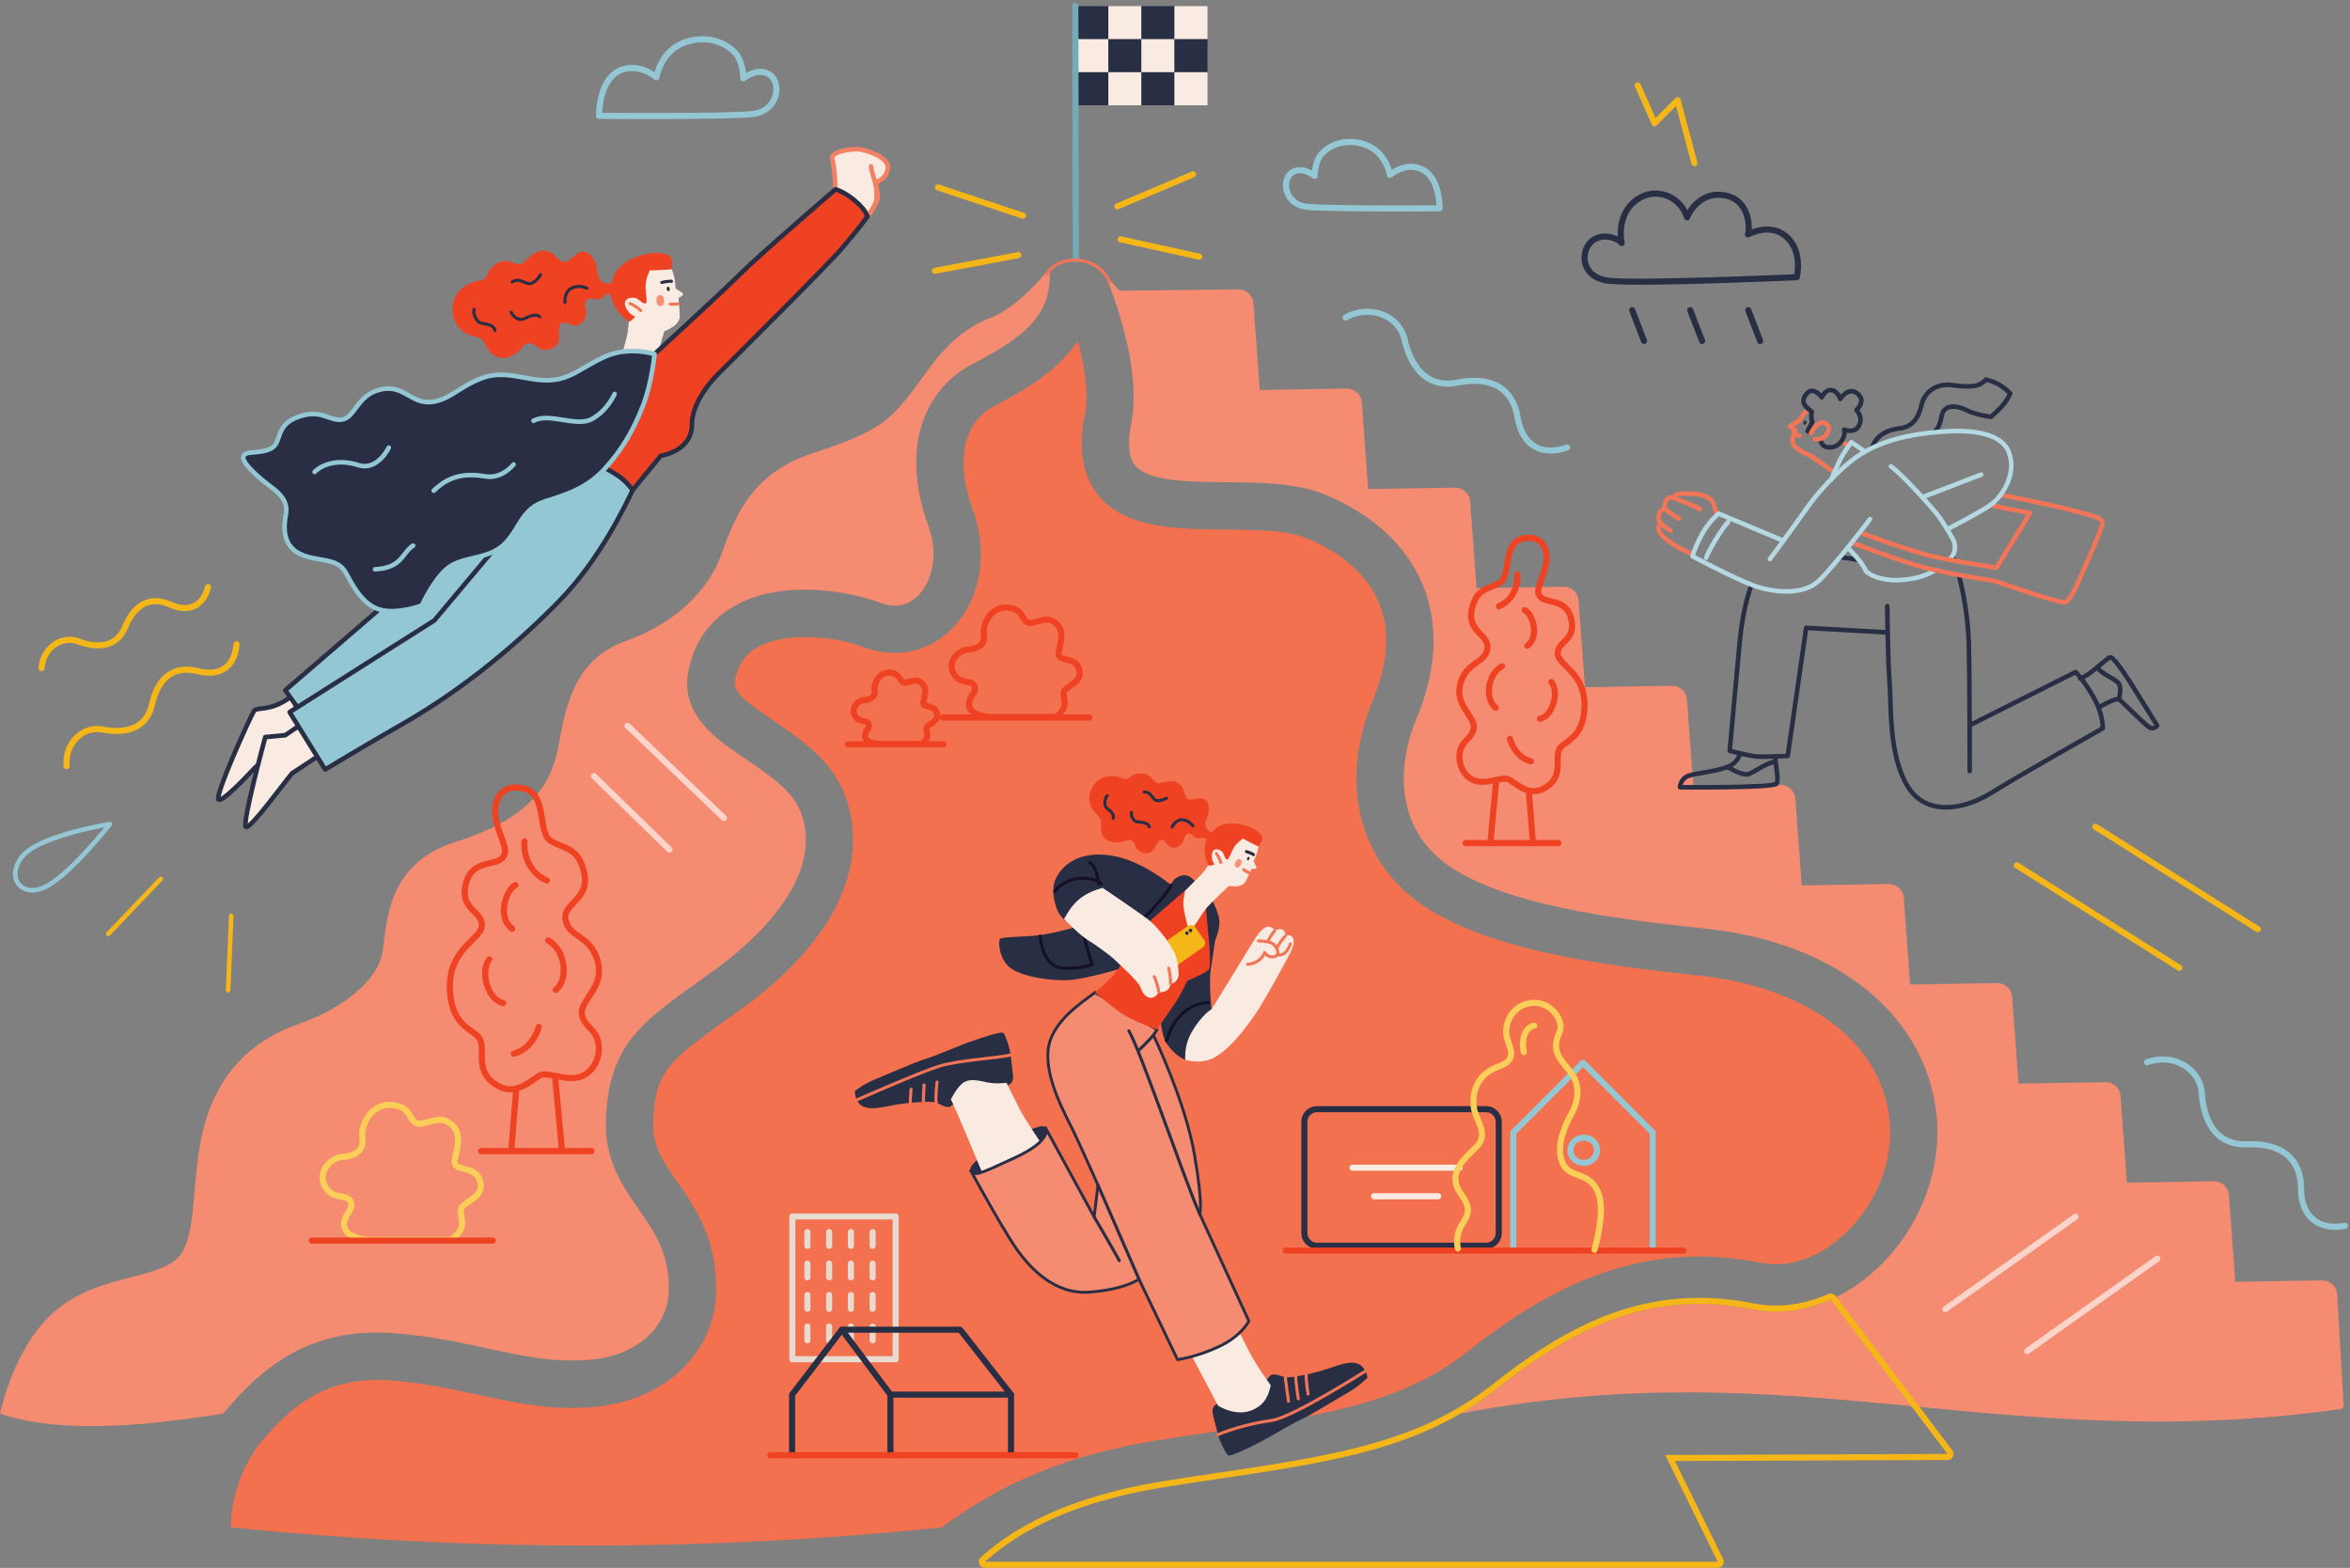
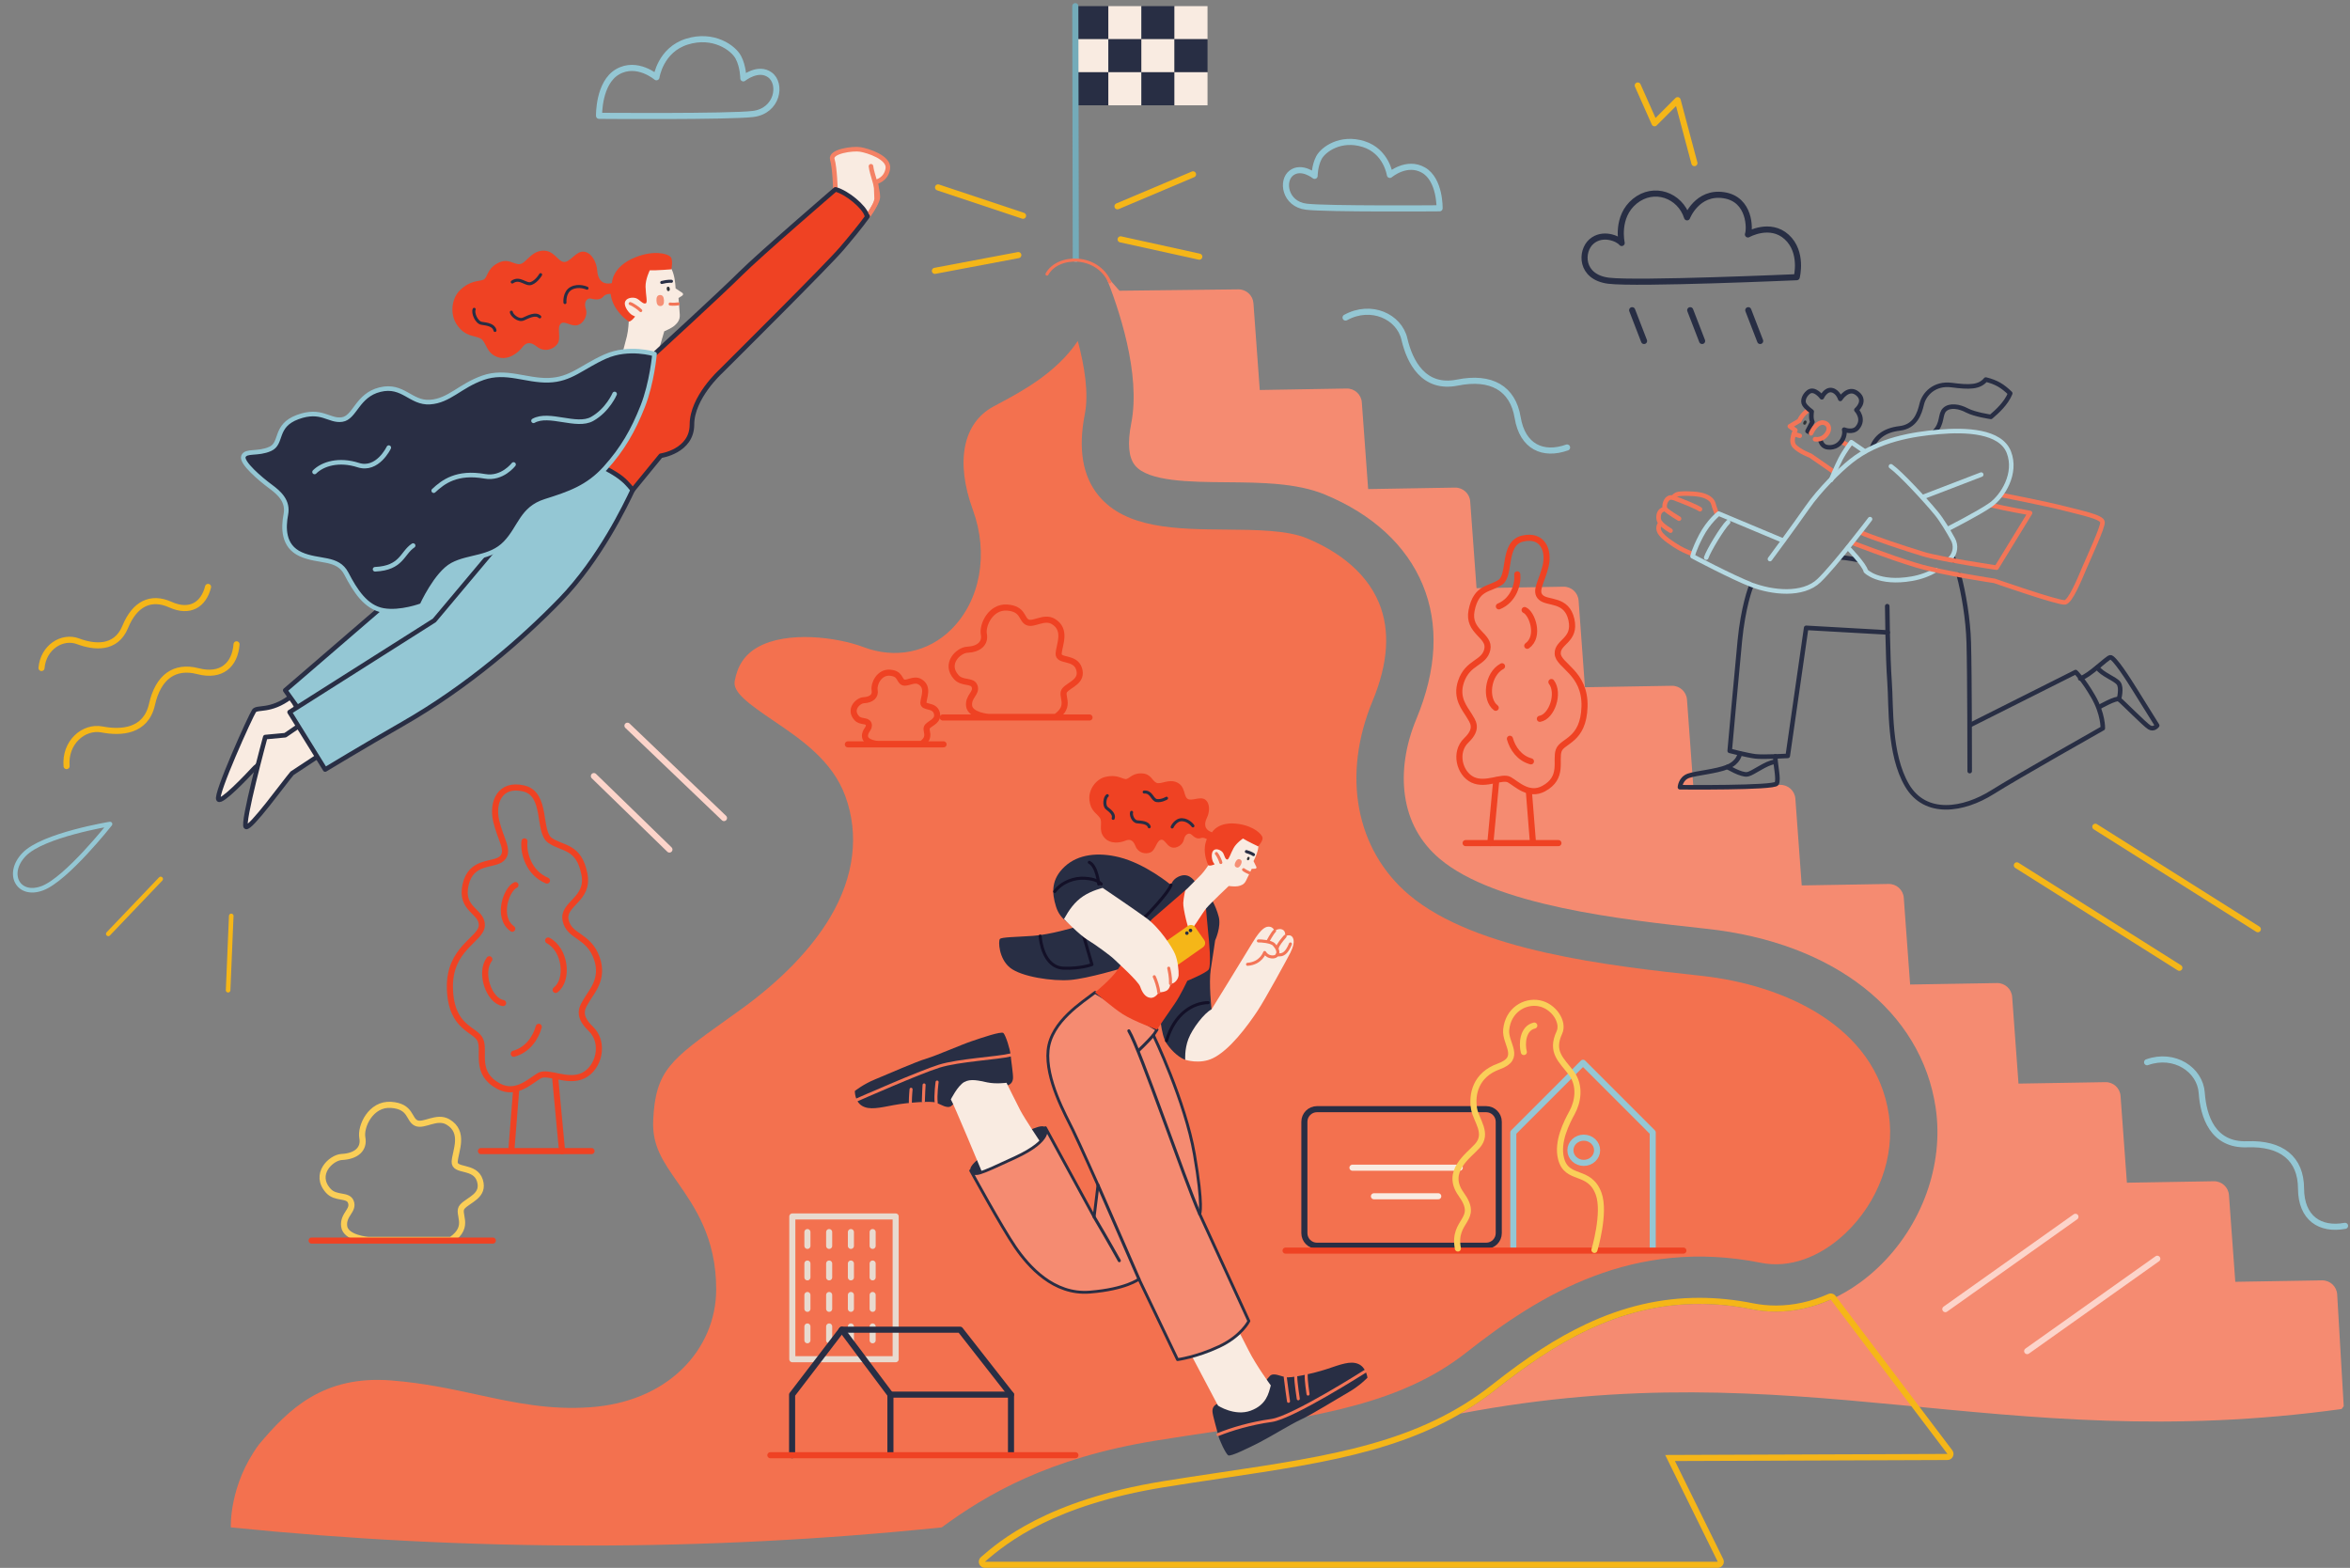
<svg xmlns="http://www.w3.org/2000/svg" width="100%" height="100%" viewBox="0 0 2055 1371" version="1.1" xml:space="preserve" style="fill-rule:evenodd;clip-rule:evenodd;stroke-linecap:round;stroke-linejoin:round;stroke-miterlimit:2;">
  <rect x="0" y="0" width="2055" height="1371" fill="#808080" stroke="none" />
  <g transform="matrix(4.167,0,0,4.167,0,0)">
    <rect x="225.661" y="1.287" width="6.936" height="6.936" style="fill:rgb(40,46,68);fill-rule:nonzero;" />
    <rect x="232.597" y="1.287" width="6.936" height="6.936" style="fill:rgb(249,235,225);fill-rule:nonzero;" />
    <rect x="239.533" y="1.287" width="6.936" height="6.936" style="fill:rgb(40,46,68);fill-rule:nonzero;" />
    <rect x="246.469" y="1.287" width="6.936" height="6.936" style="fill:rgb(249,235,225);fill-rule:nonzero;" />
    <rect x="225.661" y="8.223" width="6.936" height="6.936" style="fill:rgb(249,235,225);fill-rule:nonzero;" />
    <rect x="232.597" y="8.223" width="6.936" height="6.936" style="fill:rgb(40,46,68);fill-rule:nonzero;" />
    <rect x="239.533" y="8.223" width="6.936" height="6.936" style="fill:rgb(249,235,225);fill-rule:nonzero;" />
    <rect x="246.469" y="8.223" width="6.936" height="6.936" style="fill:rgb(40,46,68);fill-rule:nonzero;" />
    <rect x="225.661" y="15.159" width="6.936" height="6.937" style="fill:rgb(40,46,68);fill-rule:nonzero;" />
    <rect x="232.597" y="15.159" width="6.936" height="6.937" style="fill:rgb(249,235,225);fill-rule:nonzero;" />
    <rect x="239.533" y="15.159" width="6.936" height="6.937" style="fill:rgb(40,46,68);fill-rule:nonzero;" />
    <rect x="246.469" y="15.159" width="6.936" height="6.937" style="fill:rgb(249,235,225);fill-rule:nonzero;" />
    <path d="M225.661,1.287L225.759,54.354" style="fill:none;stroke:rgb(116,171,185);stroke-width:1.28px;" />
-     <path d="M205.02,75.889C204.579,76.124 204.149,76.352 203.735,76.577C198.445,79.444 194.793,84.103 193.177,90.045C191.561,95.985 192.134,103.02 194.832,110.396C197.143,116.713 195.392,122.302 192.627,125.037C191.141,126.503 188.568,127.953 184.738,126.503C178.633,124.192 164.377,121.355 154.133,127.159C148.882,130.135 145.518,134.979 144.403,141.167C143.661,145.298 144.919,149.172 148.147,152.678C150.485,155.214 153.521,157.274 156.739,159.452C161.513,162.69 166.452,166.034 168.075,170.5C170.021,175.847 169.243,181.369 165.698,187.375C162.453,192.874 156.917,198.536 149.69,203.747C148.65,204.495 147.661,205.207 146.71,205.882C134.55,214.58 127.849,219.37 127.157,234.633C126.76,243.324 130.63,248.879 134.04,253.779C137.434,258.649 140.364,262.857 140.364,270.532C140.364,277.319 135.046,284.546 123.174,285.394C115.963,285.91 109.64,284.543 102.323,282.96C96.724,281.749 90.384,280.375 82.968,279.782C70.446,278.779 61.802,282.643 54.978,288.317C51.962,290.82 49.304,293.677 46.824,296.624C28.011,299.683 11.453,300.59 0,296.624C0,296.624 2.973,282.09 11.892,274.826C20.808,267.559 32.038,268.549 36.991,264.255C41.947,259.961 39.636,246.419 43.268,234.858C46.9,223.3 54.498,217.685 63.086,214.712C71.675,211.739 79.269,205.793 80.259,199.85C81.253,193.904 80.922,181.353 95.453,176.728C109.987,172.106 115.602,165.829 117.254,156.251C118.907,146.672 121.217,138.084 131.458,134.452C141.695,130.817 148.631,123.881 151.273,116.614C153.915,109.35 157.219,99.441 170.429,95.147C183.642,90.853 186.284,88.542 190.578,83.255C194.872,77.971 198.504,70.376 207.754,66.741C212.585,64.844 217.058,60.239 220.226,56.276C221.11,66.403 214.147,71.005 205.02,75.889Z" style="fill:rgb(245,139,113);fill-rule:nonzero;" />
    <path d="M406.215,232.484C403.226,212.219 384.844,197.821 358.246,194.91L357.865,194.871C340.298,192.95 313.755,190.047 302.121,180.204C298.059,176.767 295.612,172.314 294.844,166.974C294.122,161.935 294.947,156.373 297.225,150.89C301.545,140.488 301.996,131.012 298.569,122.729C295.159,114.478 288.054,107.923 278.022,103.771C272.112,101.321 264.597,101.259 257.327,101.196C249.656,101.133 240.955,101.057 238.19,97.664C236.836,96.002 236.568,93.032 237.396,88.844C239.452,78.435 234.767,64.642 231.923,57.613C233.078,58.931 234.148,60.146 234.926,61.007L259.881,60.722C261.538,60.705 262.922,61.977 263.041,63.629L264.369,81.838L282.611,81.53C284.27,81.504 285.667,82.778 285.786,84.434L287.114,102.629L305.353,102.321C307.015,102.295 308.408,103.569 308.531,105.225L309.859,123.421L328.101,123.116C329.763,123.086 331.157,124.361 331.276,126.02L332.607,144.213L350.846,143.908C352.508,143.881 353.902,145.156 354.024,146.811L355.352,165.007L373.594,164.703C375.256,164.673 376.65,165.948 376.769,167.606L378.1,185.802L396.343,185.495C398.001,185.468 399.395,186.743 399.518,188.398L400.849,206.597L419.088,206.29C420.75,206.263 422.143,207.538 422.263,209.193L423.594,227.389L441.836,227.084C443.495,227.055 444.888,228.329 445.011,229.988L446.342,248.184L464.584,247.879C466.246,247.853 467.64,249.128 467.759,250.783L469.09,268.979L487.293,268.678C488.971,268.651 490.372,269.949 490.471,271.628L491.842,295.078L491.393,295.677C419.107,305.63 377.472,283.114 306.511,296.624C309.038,295.147 311.491,293.489 313.878,291.605C328.389,280.163 344.946,270.204 367.632,274.74C373.117,275.836 378.819,275.101 384.189,272.71C386.324,271.767 388.403,270.558 390.396,269.101C391.684,268.158 392.939,267.112 394.144,265.966C403.348,257.22 407.973,244.39 406.215,232.484Z" style="fill:rgb(245,139,113);fill-rule:nonzero;" />
    <path d="M387.301,258.769C381.898,263.9 375.442,266.175 369.578,264.999C342.874,259.659 323.327,271.508 307.73,283.805C294.113,294.541 276.807,297.13 254.896,300.408C250.96,300.997 246.884,301.607 242.637,302.289C219.984,305.934 206.956,313.668 197.623,320.515C147.876,325.649 98.15,325.537 48.443,320.515C48.443,320.515 48.003,311.708 54.336,303.12C60.577,295.694 67.861,288.539 82.176,289.685C88.93,290.224 94.671,291.466 100.22,292.668C107.951,294.34 115.251,295.919 123.883,295.303C131.636,294.747 138.278,291.999 143.082,287.357C147.733,282.861 150.296,276.885 150.296,270.532C150.296,259.739 145.8,253.286 142.191,248.101C139.082,243.638 136.834,240.414 137.076,235.083C137.553,224.641 140.718,222.38 152.488,213.964C153.448,213.279 154.451,212.56 155.501,211.805C163.83,205.796 170.316,199.095 174.253,192.424C179.259,183.942 180.348,175.188 177.408,167.103C174.686,159.618 168.111,155.161 162.311,151.231C156.974,147.613 153.762,145.249 154.18,142.928C154.779,139.601 156.318,137.336 159.03,135.8C165.165,132.324 175.703,133.704 181.225,135.793C187.86,138.303 194.733,136.922 199.61,132.098C205.738,126.036 207.523,116.177 204.159,106.983C200.461,96.876 202.073,88.774 208.466,85.311C208.867,85.096 209.281,84.874 209.708,84.646C214.488,82.086 221.703,78.226 226.182,71.555C227.619,76.892 228.51,82.583 227.652,86.917C226.225,94.148 227.179,99.872 230.49,103.937C236.204,110.949 246.901,111.042 257.243,111.128C263.564,111.184 270.099,111.237 274.221,112.946C279.482,115.124 286.382,119.246 289.391,126.523C291.775,132.284 291.325,139.2 288.051,147.08C281.561,162.703 284.495,178.3 295.705,187.786C309.657,199.592 338.017,202.691 356.785,204.743L357.166,204.786C374.326,206.664 393.641,215.305 396.389,233.934C397.684,242.695 394.201,252.21 387.301,258.769Z" style="fill:rgb(243,113,79);fill-rule:nonzero;" />
    <path d="M302.105,43.709C302.105,43.709 302.24,37.706 298.718,35.694C295.197,33.681 291.676,36.7 291.676,36.7C291.676,36.7 290.971,31.736 286.142,30.227C281.313,28.718 277.691,31.367 276.785,33.078C275.88,34.788 275.88,36.901 275.88,36.901C275.88,36.901 273.177,34.717 271.051,36.264C268.837,37.874 269.642,42.837 274.136,43.374C278.525,43.898 302.105,43.709 302.105,43.709Z" style="fill:none;stroke:rgb(148,199,212);stroke-width:1.28px;" />
    <path d="M308.815,128.127C309.794,123.107 312.673,123.717 314.878,122.174C317.083,120.63 315.319,114.015 319.509,113.023C323.698,112.031 325.131,115.449 324.36,118.756C323.588,122.063 321.934,124.048 323.367,125.371C324.801,126.694 328.77,125.591 329.762,130.001C330.754,134.411 326.785,134.632 326.895,137.167C327.006,139.703 332.738,141.136 332.518,148.302C332.297,155.468 327.888,155.358 327.116,157.453C326.344,159.548 328.222,163.195 323.919,165.501C320.832,167.155 318.296,164.509 316.753,163.627C315.209,162.745 311.792,164.95 309.035,163.627C306.279,162.304 305.114,157.849 307.712,155.358C310.358,152.822 309.035,151.389 308.264,150.066C307.492,148.743 305.397,146.538 306.61,143.01C308.049,138.823 311.461,139.262 312.122,136.285C312.784,133.309 307.933,132.647 308.815,128.127Z" style="fill:none;stroke:rgb(239,66,35);stroke-width:1.28px;" />
    <path d="M313.996,163.737L312.757,176.92" style="fill:none;stroke:rgb(239,66,35);stroke-width:1.28px;" />
    <path d="M320.832,165.942L321.669,176.479" style="fill:none;stroke:rgb(239,66,35);stroke-width:1.28px;" />
    <path d="M316.863,155.027C317.414,157.012 318.847,159.107 321.273,159.768" style="fill:none;stroke:rgb(239,66,35);stroke-width:1.28px;" />
    <path d="M325.572,143.121C327.336,145.436 325.683,150.397 323.147,150.838" style="fill:none;stroke:rgb(239,66,35);stroke-width:1.28px;" />
    <path d="M315.209,139.813C312.122,141.467 311.571,146.759 313.886,148.523" style="fill:none;stroke:rgb(239,66,35);stroke-width:1.28px;" />
    <path d="M319.95,128.017C321.493,128.678 323.257,133.529 320.501,135.514" style="fill:none;stroke:rgb(239,66,35);stroke-width:1.28px;" />
    <path d="M318.406,120.52C318.627,122.394 317.745,125.922 314.548,127.245" style="fill:none;stroke:rgb(239,66,35);stroke-width:1.28px;" />
    <path d="M307.566,176.92L327.045,176.92" style="fill:none;stroke:rgb(239,66,35);stroke-width:1.28px;" />
    <g transform="matrix(1.027,0,0,1.027,-4.163,-2.533)">
      <path d="M109.386,183.31C107.548,184.097 105.447,189.874 108.729,192.237" style="fill:none;stroke:rgb(239,66,35);stroke-width:1.24px;" />
    </g>
    <g transform="matrix(1.027,0,0,1.027,-4.163,-2.533)">
      <path d="M111.224,174.382C110.962,176.614 112.012,180.815 115.819,182.391" style="fill:none;stroke:rgb(239,66,35);stroke-width:1.24px;" />
    </g>
    <path d="M122.646,183.441C121.48,177.463 118.051,178.189 115.425,176.351C112.8,174.513 114.9,166.636 109.911,165.454C104.922,164.272 103.215,168.342 104.134,172.281C105.053,176.22 107.023,178.583 105.316,180.159C103.609,181.734 98.882,180.421 97.701,185.673C96.519,190.925 101.246,191.187 101.115,194.207C100.983,197.227 94.156,198.933 94.418,207.467C94.681,216.001 99.933,215.87 100.852,218.364C101.771,220.859 99.534,225.203 104.66,227.949C108.336,229.918 111.355,226.767 113.193,225.717C115.032,224.666 119.102,227.292 122.384,225.717C125.666,224.141 127.054,218.836 123.959,215.87C120.808,212.85 122.384,211.143 123.303,209.568C124.222,207.992 126.716,205.367 125.272,201.165C123.558,196.179 119.495,196.701 118.708,193.156C117.92,189.612 123.697,188.824 122.646,183.441Z" style="fill:none;stroke:rgb(239,66,35);stroke-width:1.28px;" />
    <path d="M116.476,225.848L117.952,241.547" style="fill:none;stroke:rgb(239,66,35);stroke-width:1.28px;" />
    <path d="M108.336,228.474L107.338,241.023" style="fill:none;stroke:rgb(239,66,35);stroke-width:1.28px;" />
    <path d="M113.062,215.476C112.406,217.839 110.699,220.334 107.811,221.122" style="fill:none;stroke:rgb(239,66,35);stroke-width:1.28px;" />
    <path d="M102.69,201.297C100.59,204.054 102.559,209.962 105.579,210.487" style="fill:none;stroke:rgb(239,66,35);stroke-width:1.28px;" />
    <path d="M115.032,197.358C118.708,199.327 119.364,205.629 116.607,207.73" style="fill:none;stroke:rgb(239,66,35);stroke-width:1.28px;" />
    <path d="M124.134,241.547L100.936,241.547" style="fill:none;stroke:rgb(239,66,35);stroke-width:1.28px;" />
    <g transform="matrix(1,0,0,1,-19.676,-15.613)">
      <path d="M145.389,39.919C145.389,39.919 145.234,32.988 149.299,30.665C153.365,28.341 157.431,31.826 157.431,31.826C157.431,31.826 158.244,26.096 163.819,24.353C169.395,22.611 173.577,25.67 174.622,27.644C175.668,29.619 175.668,32.059 175.668,32.059C175.668,32.059 178.788,29.537 181.243,31.323C183.799,33.181 182.869,38.912 177.681,39.531C172.614,40.136 145.389,39.919 145.389,39.919Z" style="fill:none;stroke:rgb(148,199,212);stroke-width:1.28px;" />
    </g>
    <path d="M68.921,249.906C65.733,246.415 69.491,242.892 71.71,242.786C74.792,242.64 76.481,241.098 76.04,238.75C75.6,236.401 77.802,231.557 82.059,231.85C86.316,232.144 85.729,234.933 87.343,235.667C88.958,236.401 91.658,234.047 94.023,235.447C97.619,237.575 95.564,241.539 95.417,243.741C95.27,245.943 99.674,244.475 100.702,247.704C101.73,250.934 98.353,251.741 97.032,253.209C95.711,254.677 98.94,257.246 94.683,260.182L77.215,260.182C77.215,260.182 72.517,259.815 72.223,257.319C71.93,254.824 74.352,254.016 73.618,252.181C72.995,250.624 70.462,251.594 68.921,249.906Z" style="fill:none;stroke:rgb(250,206,87);stroke-width:1.28px;" />
    <path d="M65.397,260.328L103.418,260.328" style="fill:none;stroke:rgb(239,66,35);stroke-width:1.28px;" />
    <g transform="matrix(0.878,0,0,0.878,42.447,20.661)">
      <path d="M362.054,99.386C362.054,99.386 361.448,97.9 361.173,96.854C360.898,95.808 359.687,95.037 358.035,94.707C356.384,94.376 353.136,94.321 352.42,94.652C351.705,94.982 351.595,95.422 351.595,95.422C351.595,95.422 350.493,95.037 349.888,96.138C349.283,97.239 349.613,98.12 349.613,98.12C349.613,98.12 348.347,98.23 348.126,99.551C347.906,100.872 348.567,101.477 348.567,101.477C348.567,101.477 347.631,102.358 348.347,103.679C349.062,105 351.815,106.707 353.026,107.422C354.237,108.138 356.274,108.909 356.274,108.909" style="fill:none;stroke:rgb(243,117,87);stroke-width:1.09px;" />
      <path d="M351.595,95.422C354.182,96.413 356.989,97.514 357.98,98.175" style="fill:none;stroke:rgb(243,117,87);stroke-width:1.09px;" />
      <path d="M349.613,98.12C350.549,99.001 352.971,100.432 352.971,100.432" style="fill:none;stroke:rgb(243,117,87);stroke-width:1.09px;" />
      <path d="M348.567,101.477C349.337,102.358 350.934,103.294 350.934,103.294" style="fill:none;stroke:rgb(243,117,87);stroke-width:1.09px;" />
      <path d="M418.368,109.569C418.501,109.852 418.635,110.17 418.771,110.521" style="fill:none;stroke:rgb(40,46,68);stroke-width:1.09px;" />
      <path d="M419.815,113.799C421.008,118.203 422.064,124.462 422.222,130.047C422.442,137.864 422.442,160.764 422.442,160.764" style="fill:none;stroke:rgb(40,46,68);stroke-width:1.09px;" />
      <path d="M399.101,83.367C399.982,81.055 401.964,79.293 405.707,78.853C409.45,78.412 410.441,75.33 410.992,73.018C411.542,70.706 413.964,67.953 418.148,68.504C422.332,69.054 424.754,69.054 426.295,67.183C428.824,67.815 430.286,68.694 432.13,70.485C431.139,72.908 429.048,74.779 427.506,76.1C427.506,76.1 423.653,75.55 421.781,74.559C419.91,73.568 417.708,73.238 416.497,74.339C415.285,75.44 416.056,77.642 414.074,79.623" style="fill:none;stroke:rgb(40,46,68);stroke-width:1.09px;" />
      <path d="M402.845,127.625L383.357,126.524L378.954,157.131C378.954,157.131 373.118,157.461 371.247,157.241C369.375,157.021 365.081,155.92 365.081,155.92C365.081,155.92 366.733,137.534 367.504,129.607C368.274,121.68 370.036,116.762 370.366,116.248" style="fill:none;stroke:rgb(40,46,68);stroke-width:1.09px;" />
      <path d="M391.505,109.679C393.266,109.789 395.762,110.303 395.762,110.303" style="fill:none;stroke:rgb(40,46,68);stroke-width:1.09px;" />
      <path d="M383.963,74.449C383.302,74.779 382.256,75.825 381.706,77.036L379.449,78.357L380.77,79.293C380.77,79.293 379.394,81.88 380.605,83.147C381.816,84.413 384.348,85.349 384.348,85.349L390.073,89.312" style="fill:none;stroke:rgb(243,117,87);stroke-width:1.09px;" />
      <path d="M391.89,82.073C392.551,82.514 393.596,82.981 393.596,82.981" style="fill:none;stroke:rgb(243,117,87);stroke-width:1.09px;" />
      <path d="M386.715,81.55C386.715,81.55 386.991,83.036 388.202,83.312C389.413,83.587 391.176,83.253 392.11,81.385C392.743,80.119 392.44,79.156 392.44,79.156C392.44,79.156 394.508,80.012 395.606,78.715C397.422,76.568 395.358,74.449 395.358,74.449C395.358,74.449 397.835,72.357 395.633,70.541C393.431,68.724 391.505,71.807 391.505,71.807C391.505,71.807 390.954,69.99 389.468,69.715C387.982,69.44 387.101,71.421 387.101,71.421C387.101,71.421 385.339,68.999 383.853,70.21C382.858,71.021 382.422,72.302 382.917,73.128C383.413,73.954 384.679,74.834 384.679,74.834C384.679,74.834 384.403,76.376 384.844,77.311L383.688,79.513L384.458,79.899" style="fill:none;stroke:rgb(40,46,68);stroke-width:1.09px;" />
      <path d="M384.513,80.036C385.091,78.798 386.22,77.284 387.458,77.477C388.697,77.669 389.027,78.743 388.587,79.679C388.147,80.614 387.128,81.66 385.477,81.44" style="fill:none;stroke:rgb(243,117,87);stroke-width:1.09px;" />
      <path d="M382.83,77.95C382.616,77.849 382.583,77.637 382.731,77.323C382.88,77.01 383.065,76.902 383.279,77.003C383.493,77.105 383.527,77.316 383.378,77.63C383.229,77.944 383.045,78.052 382.83,77.95Z" style="fill:rgb(48,51,54);fill-rule:nonzero;" />
      <path d="M380.412,80.201L381.816,80.614" style="fill:none;stroke:rgb(243,117,87);stroke-width:1.09px;" />
      <path d="M389.303,91.184C389.303,91.184 390.569,88.101 391.56,86.174C392.551,84.248 394.147,82.156 394.147,82.156L397.303,84.321" style="fill:none;stroke:rgb(181,217,226);stroke-width:1.09px;" />
      <path d="M425.194,89.899L411.249,95.257" style="fill:none;stroke:rgb(181,217,226);stroke-width:1.09px;" />
      <path d="M393.34,107.367C393.34,107.367 397.376,111.551 397.597,112.946C397.597,112.946 400.606,116.175 408.606,114.781C410.917,114.378 412.812,113.607 414.338,112.715" style="fill:none;stroke:rgb(181,217,226);stroke-width:1.09px;" />
      <path d="M417.633,110.154C417.728,110.058 417.818,109.963 417.905,109.87C419.044,108.647 419.241,106.821 418.436,105.357C417.4,103.473 415.838,100.811 414.405,99.074C411.721,95.821 405.891,89.532 403.615,87.917" style="fill:none;stroke:rgb(181,217,226);stroke-width:1.09px;" />
      <path d="M422.552,149.755C426.956,147.553 447.764,137.093 447.764,137.093C447.764,137.093 449.526,138.745 451.948,142.929C454.37,147.112 454.26,150.525 454.26,150.525C454.26,150.525 433.671,162.158 427.836,165.829C421.01,170.123 411.872,171.664 407.469,164.177C403.065,156.691 403.725,145.241 403.285,139.406C402.845,133.57 402.734,121.35 402.734,121.35" style="fill:none;stroke:rgb(40,46,68);stroke-width:1.09px;" />
      <path d="M364.696,101.257C363.32,102.578 360.017,108.083 359.466,109.734" style="fill:none;stroke:rgb(181,217,226);stroke-width:1.09px;" />
      <path d="M429.892,94.743C429.892,94.743 440.755,96.872 445.012,97.973C449.269,99.074 454.113,100.028 454.186,101.275C454.26,102.523 451.104,109.276 449.856,112.212C448.608,115.148 446.553,120.139 445.232,120.432C443.911,120.726 428.35,115.294 428.35,115.294C428.35,115.294 416.24,113.533 409.634,111.551C403.028,109.569 394.22,106.12 394.22,106.12" style="fill:none;stroke:rgb(243,117,87);stroke-width:1.09px;" />
      <path d="M396.349,103.697C398.404,104.725 407.285,107.661 411.395,108.909C415.506,110.156 428.864,112.138 428.864,112.138L436.864,99.074C436.864,99.074 430.626,97.973 427.396,97.166" style="fill:none;stroke:rgb(243,117,87);stroke-width:1.09px;" />
      <path d="M377.853,105.679L362.439,99.221C362.439,99.221 360.017,101.129 358.255,104.505C356.494,107.881 356.2,109.422 356.2,109.422C356.2,109.422 365.595,114.414 370.366,116.248C375.137,118.083 382.55,118.964 386.44,115.221C390.33,111.478 398.624,100.542 398.624,100.542" style="fill:none;stroke:rgb(181,217,226);stroke-width:1.09px;" />
      <path d="M374.697,110.083C374.697,110.083 380.568,102.156 383.578,97.826C386.587,93.496 391.269,88.907 394.073,86.67C400.606,81.458 409.041,80.226 414.992,79.697C421.598,79.11 429.818,79.477 431.8,84.541C433.782,89.606 430.332,95.11 427.396,97.166C424.663,99.079 417.194,102.89 417.194,102.89" style="fill:none;stroke:rgb(181,217,226);stroke-width:1.09px;" />
      <path d="M448.865,138.635C451.067,137.974 455.141,133.791 456.021,133.57C456.902,133.35 460.535,139.075 461.966,141.387C463.398,143.699 467.251,149.865 467.251,149.865C467.251,149.865 466.48,150.966 465.379,150.305C464.279,149.645 458.774,144.03 458.113,143.589C457.453,143.149 453.379,145.461 453.379,145.461" style="fill:none;stroke:rgb(40,46,68);stroke-width:1.09px;" />
      <path d="M452.939,135.993C454.04,137.644 457.122,138.635 458.003,139.736C458.884,140.837 458.113,143.589 458.113,143.589" style="fill:none;stroke:rgb(40,46,68);stroke-width:1.09px;" />
      <path d="M375.981,157.241C375.981,159.333 376.862,162.636 376.311,163.737C375.761,164.838 353.191,164.618 353.191,164.618C353.191,164.618 353.301,162.526 355.283,161.865C357.264,161.205 361.778,160.874 364.531,159.773C367.283,158.672 367.504,156.581 367.504,156.581" style="fill:none;stroke:rgb(40,46,68);stroke-width:1.09px;" />
      <path d="M375.871,158.562C373.669,158.783 370.696,161.315 369.265,161.535C367.834,161.755 364.531,159.773 364.531,159.773" style="fill:none;stroke:rgb(40,46,68);stroke-width:1.09px;" />
    </g>
    <g transform="matrix(1,0,0,1,7.897,8.26)">
      <path d="M329.678,50.647C323.707,49.9 323.766,44.419 326.089,42.413C328.411,40.408 331.683,41.78 332.422,42.73C332.422,42.73 331.155,37.241 335.167,33.968C339.178,30.696 344.667,32.702 346.145,37.346C346.145,37.346 348.256,31.857 353.85,32.702C359.445,33.546 359.34,39.88 358.917,40.935C358.917,40.935 363.562,38.296 367.045,41.463C370.529,44.63 369.156,49.908 369.156,49.908C369.156,49.908 335.589,51.386 329.678,50.647Z" style="fill:none;stroke:rgb(40,46,68);stroke-width:1.28px;" />
    </g>
    <g transform="matrix(1,0,0,1,7.897,8.26)">
      <path d="M335.795,9.677L339.319,17.604L344.163,12.76L347.686,25.972" style="fill:none;stroke:rgb(245,182,24);stroke-width:1.28px;" />
    </g>
    <g transform="matrix(1,0,0,1,7.897,8.26)">
      <path d="M346.805,56.836L349.301,63.295" style="fill:none;stroke:rgb(40,46,68);stroke-width:1.28px;" />
    </g>
    <g transform="matrix(1,0,0,1,7.897,8.26)">
      <path d="M358.989,56.836L361.485,63.295" style="fill:none;stroke:rgb(40,46,68);stroke-width:1.28px;" />
    </g>
    <g transform="matrix(1,0,0,1,7.897,8.26)">
      <path d="M334.621,56.836L337.117,63.295" style="fill:none;stroke:rgb(40,46,68);stroke-width:1.28px;" />
    </g>
    <path d="M439.718,173.487L473.822,194.989" style="fill:none;stroke:rgb(245,182,24);stroke-width:1.28px;" />
    <path d="M423.247,181.588L457.352,203.09" style="fill:none;stroke:rgb(245,182,24);stroke-width:1.28px;" />
    <path d="M450.576,222.904C456.31,220.852 461.715,224.473 462.049,229.339C462.382,234.204 464.331,240.394 471.577,240.121C478.823,239.849 482.862,243.16 482.885,249.392C482.908,255.624 486.874,258.2 492.122,257.235" style="fill:none;stroke:rgb(148,199,212);stroke-width:1.28px;" />
    <path d="M282.372,66.636C287.706,63.696 293.619,66.409 294.724,71.158C295.828,75.908 298.739,81.708 305.849,80.284C312.959,78.86 317.474,81.485 318.491,87.633C319.508,93.782 323.833,95.692 328.86,93.903" style="fill:none;stroke:rgb(148,199,212);stroke-width:1.28px;" />
    <path d="M196.854,39.328L214.689,45.273" style="fill:none;stroke:rgb(245,182,24);stroke-width:1.28px;" />
    <path d="M196.193,56.833L213.698,53.531" style="fill:none;stroke:rgb(245,182,24);stroke-width:1.28px;" />
    <path d="M234.507,43.292L250.364,36.586" style="fill:none;stroke:rgb(245,182,24);stroke-width:1.28px;" />
    <path d="M235.167,50.228L251.682,53.861" style="fill:none;stroke:rgb(245,182,24);stroke-width:1.28px;" />
    <path d="M408.239,274.714L435.543,255.337" style="fill:none;stroke:rgb(252,212,202);stroke-width:1.28px;" />
    <path d="M425.414,283.522L452.718,264.145" style="fill:none;stroke:rgb(252,212,202);stroke-width:1.28px;" />
    <path d="M131.676,152.287L151.934,171.664" style="fill:none;stroke:rgb(252,212,202);stroke-width:1.28px;" />
    <path d="M124.63,162.856L140.484,178.27" style="fill:none;stroke:rgb(252,212,202);stroke-width:1.28px;" />
    <path d="M219.714,57.523C221.98,53.416 230.194,53.275 232.885,59.152" style="fill:none;stroke:rgb(243,117,87);stroke-width:0.64px;" />
    <g transform="matrix(0.664,0,0,0.664,97.452,93.914)">
      <path d="M280.674,227.593L314.584,227.593" style="fill:none;stroke:rgb(249,235,225);stroke-width:1.92px;" />
      <path d="M287.465,236.621L307.793,236.621" style="fill:none;stroke:rgb(249,235,225);stroke-width:1.92px;" />
      <path d="M322.942,252.255L269.453,252.255C267.268,252.255 265.48,250.467 265.48,248.282L265.48,213.07C265.48,210.885 267.268,209.097 269.453,209.097L322.942,209.097C325.127,209.097 326.914,210.885 326.914,213.07L326.914,248.282C326.914,250.467 325.127,252.255 322.942,252.255Z" style="fill:none;stroke:rgb(40,46,68);stroke-width:1.92px;" />
      <path d="M331.513,252.556L331.513,216.463L353.544,194.433L375.574,216.463L375.574,253.647" style="fill:none;stroke:rgb(148,199,212);stroke-width:1.92px;" />
      <path d="M357.997,222.088C357.997,224.289 356.108,226.072 353.778,226.072C351.448,226.072 349.56,224.289 349.56,222.088C349.56,219.888 351.448,218.104 353.778,218.104C356.108,218.104 357.997,219.888 357.997,222.088Z" style="fill:none;stroke:rgb(148,199,212);stroke-width:1.92px;" />
      <path d="M259.535,253.796L385.266,253.796" style="fill:none;stroke:rgb(239,66,35);stroke-width:1.92px;" />
      <path d="M357.154,253.576C357.154,253.576 360.677,241.832 358.476,235.814C355.572,227.877 348.39,231.877 346.585,224.657C345.264,219.372 348.347,213.354 350.108,210.124C351.87,206.895 352.897,201.72 349.815,197.647C346.732,193.573 343.209,191.041 346.071,184.875C347.601,181.582 344.31,176.508 339.686,175.627C335.062,174.747 329.85,177.829 329.263,183.995C328.833,188.514 334.399,192.897 326.914,195.592C319.575,198.234 318.29,204.503 319.134,209.097C319.795,212.693 323.685,216.73 320.162,220.694C317.334,223.875 309.835,228.746 315.024,235.96C321.043,244.328 312.235,243.887 313.996,253.135" style="fill:none;stroke:rgb(250,207,89);stroke-width:1.92px;" />
      <path d="M334.841,191.041C334.181,188.619 334.401,183.554 338.144,182.674" style="fill:none;stroke:rgb(250,207,89);stroke-width:1.92px;" />
    </g>
    <g transform="matrix(0.664,0,0,0.664,62.294,109.752)">
      <rect x="156.595" y="219.152" width="32.662" height="45.113" style="fill:none;stroke:rgb(232,218,207);stroke-width:1.92px;" />
      <path d="M161.365,224.084L161.365,228.45" style="fill:none;stroke:rgb(232,218,207);stroke-width:1.92px;" />
      <path d="M168.237,224.084L168.237,228.45" style="fill:none;stroke:rgb(232,218,207);stroke-width:1.92px;" />
      <path d="M175.109,224.084L175.109,228.45" style="fill:none;stroke:rgb(232,218,207);stroke-width:1.92px;" />
      <path d="M181.981,224.084L181.981,228.45" style="fill:none;stroke:rgb(232,218,207);stroke-width:1.92px;" />
      <path d="M161.365,234.028L161.365,238.394" style="fill:none;stroke:rgb(232,218,207);stroke-width:1.92px;" />
      <path d="M168.237,234.028L168.237,238.394" style="fill:none;stroke:rgb(232,218,207);stroke-width:1.92px;" />
      <path d="M175.109,234.028L175.109,238.394" style="fill:none;stroke:rgb(232,218,207);stroke-width:1.92px;" />
      <path d="M181.981,234.028L181.981,238.394" style="fill:none;stroke:rgb(232,218,207);stroke-width:1.92px;" />
      <path d="M161.365,243.972L161.365,248.338" style="fill:none;stroke:rgb(232,218,207);stroke-width:1.92px;" />
      <path d="M168.237,243.972L168.237,248.338" style="fill:none;stroke:rgb(232,218,207);stroke-width:1.92px;" />
      <path d="M175.109,243.972L175.109,248.338" style="fill:none;stroke:rgb(232,218,207);stroke-width:1.92px;" />
      <path d="M181.981,243.972L181.981,248.338" style="fill:none;stroke:rgb(232,218,207);stroke-width:1.92px;" />
      <path d="M161.365,253.916L161.365,258.282" style="fill:none;stroke:rgb(232,218,207);stroke-width:1.92px;" />
      <path d="M168.237,253.916L168.237,258.282" style="fill:none;stroke:rgb(232,218,207);stroke-width:1.92px;" />
      <path d="M175.109,253.916L175.109,258.282" style="fill:none;stroke:rgb(232,218,207);stroke-width:1.92px;" />
      <path d="M181.981,253.916L181.981,258.282" style="fill:none;stroke:rgb(232,218,207);stroke-width:1.92px;" />
      <path d="M156.525,294.605L156.525,275.464L172.237,254.943L209.643,254.943L225.708,275.464L225.708,293.692" style="fill:none;stroke:rgb(40,46,68);stroke-width:1.92px;" />
      <path d="M225.708,275.464L187.598,275.464" style="fill:none;stroke:rgb(40,46,68);stroke-width:1.92px;" />
      <path d="M172.237,254.943L187.598,275.464" style="fill:none;stroke:rgb(40,46,68);stroke-width:1.92px;" />
      <path d="M187.598,275.464L187.598,294.431" style="fill:none;stroke:rgb(40,46,68);stroke-width:1.92px;" />
      <path d="M149.652,294.605L246.067,294.605" style="fill:none;stroke:rgb(239,66,35);stroke-width:1.92px;" />
    </g>
    <g transform="matrix(1.189,0,0,1.189,-22.349,-33.597)">
      <g transform="matrix(0.612,-0.354,0.354,0.612,-64.129,104.418)">
        <path d="M251.323,107.516C254.483,105.461 260.962,102.215 264.183,104.05C267.405,105.886 267.092,107.472 266.717,108.987C266.342,110.502 265.415,112.246 265.415,112.246L266.313,114.052C266.443,114.313 266.261,114.622 265.969,114.635L264.841,114.685C264.841,114.685 263.657,117.216 263.034,118.445C262.411,119.675 261.462,119.951 260.51,120.152C259.557,120.353 257.597,120.097 257.597,120.097C257.597,120.097 251.738,125.624 250.492,127.144C249.245,128.665 245.826,134.388 245.359,134.356C244.892,134.323 243.118,127.161 243.245,125.36C243.372,123.56 243.847,121.582 243.847,121.582C243.847,121.582 247.811,117.64 248.896,116.51C249.981,115.38 251.037,113.712 251.783,112.625C252.53,111.539 251.323,107.516 251.323,107.516Z" style="fill:rgb(249,235,225);fill-rule:nonzero;" />
        <path d="M218.565,85.688C222.134,84.8 223.757,86.188 224.953,86.339C226.149,86.491 226.961,84.47 230.038,84.553C233.115,84.636 233.298,86.794 234.723,87.497C236.148,88.201 238.637,86.165 241.296,87.425C243.955,88.684 243.281,91.586 244.554,92.547C245.826,93.508 248.64,91.629 250.227,92.88C251.814,94.131 251.555,96.86 250.694,98.609C249.834,100.358 249.764,102.296 252.318,103.146C252.318,103.146 254.324,99.527 260.738,100.515C265.635,101.269 267.992,103.741 268.254,104.764C268.517,105.788 266.882,107.591 266.882,107.591C266.882,107.591 263.38,105.937 262.097,105.109C262.097,105.109 260.048,106.452 259.12,108.141C258.114,109.972 257.652,111.799 257.105,111.744C256.328,111.666 256.249,110.125 255.629,109.412C255.009,108.698 253.513,108.056 252.714,108.938C251.914,109.82 252.297,111.991 252.722,112.625L253.146,113.258C252.415,113.563 251.721,113.771 251.179,113.588C251.179,113.588 250.287,111.984 250.061,109.488C249.835,106.992 250.691,105.31 250.691,105.31C250.691,105.31 249.666,104.635 248.771,104.974C247.876,105.313 246.899,104.909 245.96,103.971C245.021,103.034 243.759,103.816 243.441,105.469C243.124,107.122 241.02,108.449 239.452,107.869C237.885,107.289 237.368,105.108 236.064,105.552C234.759,105.996 234.495,108.793 232.904,109.485C231.314,110.177 229.004,109.679 228.154,107.474C227.304,105.27 226.094,105.319 224.852,105.834C223.609,106.35 220.271,107.12 218.292,104.768C216.313,102.417 217.954,100.054 216.919,98.573C215.884,97.093 213.988,96.423 213.628,92.98C213.267,89.536 215.836,86.367 218.565,85.688Z" style="fill:rgb(239,66,35);fill-rule:nonzero;" />
        <path d="M264.033,115.91C262.877,115.443 262.277,114.941 262.277,114.941" style="fill:none;stroke:rgb(243,117,87);stroke-width:0.76px;" />
        <path d="M263.556,111.945C263.325,111.851 263.277,111.631 263.415,111.293C263.552,110.955 263.739,110.83 263.97,110.924C264.201,111.018 264.249,111.238 264.112,111.576C263.974,111.914 263.787,112.038 263.556,111.945Z" style="fill:rgb(48,51,54);fill-rule:nonzero;" />
        <path d="M253.697,109.845C254.212,110.384 255.015,112.175 255.105,112.684" style="fill:none;stroke:rgb(243,117,87);stroke-width:0.76px;" />
        <path d="M263.164,109.231C264.717,109.667 265.409,110.193 265.409,110.193" style="fill:none;stroke:rgb(40,46,68);stroke-width:0.76px;" />
        <path d="M259.948,114.173C259.39,113.889 259.319,113.331 259.734,112.516C260.15,111.701 260.644,111.431 261.2,111.714C261.756,111.998 261.828,112.557 261.413,113.371C260.997,114.186 260.504,114.456 259.948,114.173Z" style="fill:rgb(246,143,117);fill-rule:nonzero;" />
        <path d="M230.913,90.446C233.288,90.261 233.401,92.933 234.895,93.139C236.388,93.345 237.963,92.4 237.963,92.4" style="fill:none;stroke:rgb(40,46,68);stroke-width:0.76px;" />
        <path d="M219.272,91.585C218.479,92.132 218.096,94.719 219.143,95.547C220.191,96.375 221.574,97.427 221.129,98.753" style="fill:none;stroke:rgb(40,46,68);stroke-width:0.76px;" />
        <path d="M226.943,96.851C226.643,97.533 227.345,99.694 228.692,99.839C230.039,99.984 232.097,100.029 232.502,101.414" style="fill:none;stroke:rgb(40,46,68);stroke-width:0.76px;" />
        <path d="M239.736,101.472C239.736,101.472 240.809,99.085 242.913,99.183C245.017,99.281 246.294,101.13 246.294,101.13" style="fill:none;stroke:rgb(40,46,68);stroke-width:0.76px;" />
      </g>
      <path d="M70.022,151.296C66.498,153.938 64.186,152.947 63.636,153.718C63.085,154.489 56.7,168.581 57.36,169.352C57.895,169.977 62.187,165.471 63.798,163.737C64.176,163.33 72,157.317 72,157.317" style="fill:rgb(249,235,225);stroke:rgb(40,46,68);stroke-width:0.81px;" />
      <path d="M71.233,156.581L69.141,158.012L65.618,158.342C65.618,158.342 61.434,173.756 62.205,174.196C62.975,174.636 69.031,166.269 70.352,164.728L74.866,161.755" style="fill:rgb(249,235,225);stroke:rgb(40,46,68);stroke-width:0.81px;" />
      <path d="M104.255,119.52C102.823,121.171 69.141,150.085 69.141,150.085L74.315,157.317C87.851,151.326 98.652,138.271 112.96,125.52" style="fill:rgb(148,199,212);stroke:rgb(41,46,68);stroke-width:0.81px;" />
      <path d="M130.465,114.744C129.254,117.276 124.74,126.854 117.694,134.121C111.081,140.94 101.4,149.424 89.839,156.03C82.986,159.946 76.187,164.067 76.187,164.067L69.911,153.938L95.454,137.754L120.96,107.367" style="fill:rgb(148,199,212);stroke:rgb(41,46,68);stroke-width:0.81px;" />
      <path d="M166.247,61.678C166.247,61.678 166.137,57.824 165.696,56.393C165.256,54.962 169.329,54.411 170.65,54.632C171.972,54.852 175.825,56.063 175.495,58.045C175.164,60.026 173.403,60.357 173.403,60.357C173.403,60.357 173.52,63.12 173.52,63.295C173.52,64.32 171.953,66.48 171.93,66.429C170.88,64.08 166.247,61.678 166.247,61.678Z" style="fill:rgb(249,235,225);stroke:rgb(244,129,100);stroke-width:0.81px;" />
      <path d="M172.522,57.604C172.582,58.259 172.931,59.333 173.239,60.425C173.501,61.352 173.733,62.292 173.733,62.999C173.733,63.678 172.984,64.957 171.93,66.429" style="fill:none;stroke:rgb(244,129,100);stroke-width:0.81px;" />
      <path d="M134.318,90.743C134.318,90.743 146.209,79.844 149.512,76.541C152.815,73.238 166.247,61.678 166.247,61.678C168.338,62.228 171.311,64.76 171.751,66.192L171.93,66.429C170.592,68.297 168.763,70.475 167.348,72.137C164.815,75.11 147.971,91.844 145.989,93.826C145.989,93.826 140.924,98.414 140.924,103.184C140.924,107.918 135.419,108.689 135.419,108.689L130.465,114.744C130.465,114.744 129.584,113.533 128.483,112.652C127.382,111.771 125.621,110.89 125.621,110.89" style="fill:rgb(239,66,35);stroke:rgb(41,46,68);stroke-width:0.81px;" />
      <path d="M134.318,90.743C134.318,90.743 129.804,89.312 125.621,91.184C121.437,93.055 119.565,95.257 115.602,95.367C111.639,95.477 108.116,93.496 104.042,94.927C99.968,96.358 98.096,99.001 94.683,99.221C91.27,99.441 89.949,96.028 85.875,97.019C81.802,98.01 81.472,101.973 79.16,102.303C76.848,102.633 75.526,100.322 71.343,101.863C67.159,103.404 68.7,106.487 66.498,107.477C64.296,108.468 62.205,107.698 61.764,108.799C61.324,109.9 64.847,112.872 66.498,114.083C68.15,115.294 69.691,116.726 69.251,119.038C68.81,121.35 68.7,124.653 71.893,126.084C75.086,127.515 78.389,126.524 79.93,129.497C81.472,132.469 83.343,135.442 86.426,135.993C89.509,136.543 93.252,135.112 93.252,135.112C93.252,135.112 95.784,129.497 98.647,127.955C101.51,126.414 105.363,126.854 108.005,124.102C110.648,121.35 110.868,118.047 115.052,116.726C119.235,115.404 122.538,114.303 125.621,110.89C128.703,107.477 130.575,104.175 132.227,99.991C133.878,95.808 134.318,90.743 134.318,90.743Z" style="fill:rgb(41,46,68);stroke:rgb(148,199,212);stroke-width:0.81px;" />
      <path d="M74.315,111.551C75.747,110.12 78.609,109.239 82.022,110.34C85.435,111.441 87.417,107.257 87.417,107.257" style="fill:none;stroke:rgb(148,199,212);stroke-width:0.81px;" />
      <path d="M84.995,128.726C89.729,128.506 89.729,125.864 91.711,124.542" style="fill:none;stroke:rgb(148,199,212);stroke-width:0.81px;" />
      <path d="M95.344,114.854C96.995,113.313 99.417,111.441 104.372,112.322C107.438,112.867 109.437,110.23 109.437,110.23" style="fill:none;stroke:rgb(148,199,212);stroke-width:0.81px;" />
      <path d="M112.96,102.523C115.712,100.982 120.556,103.734 123.309,102.193C126.061,100.651 127.272,97.789 127.272,97.789" style="fill:none;stroke:rgb(148,199,212);stroke-width:0.81px;" />
      <g transform="matrix(1,0,0,1,-7.01,4.673)">
        <path d="M54.168,178.71L44.919,188.399" style="fill:none;stroke:rgb(245,182,24);stroke-width:0.81px;" />
      </g>
      <g transform="matrix(0.974,0,0,0.974,-6.292,12.317)">
        <path d="M45.697,165.678C45.697,165.678 37.874,175.601 33.482,177.293C29.089,178.986 26.747,174.711 30.136,171.187C33.525,167.663 45.697,165.678 45.697,165.678Z" style="fill:none;stroke:rgb(148,199,212);stroke-width:0.83px;" />
      </g>
      <g transform="matrix(0.974,0,0,0.974,-6.292,12.317)">
        <path d="M67.663,182.329L67.095,195.79" style="fill:none;stroke:rgb(245,182,24);stroke-width:0.83px;" />
      </g>
      <g transform="matrix(0.974,0,0,0.974,-6.292,12.317)">
        <path d="M33.282,137.408C33.598,133.628 37.045,131.498 39.889,132.564C42.733,133.63 46.745,134.122 48.459,129.943C50.174,125.765 53.093,124.33 56.632,125.924C60.171,127.518 62.654,125.934 63.46,122.71" style="fill:none;stroke:rgb(245,182,24);stroke-width:1.1px;" />
      </g>
      <g transform="matrix(0.974,0,0,0.974,-6.292,12.317)">
        <path d="M37.825,155.186C37.46,150.92 40.892,147.896 44.259,148.544C47.626,149.191 52.183,148.978 53.299,144.004C54.415,139.03 57.391,136.879 61.631,137.983C65.871,139.086 68.334,136.853 68.621,133.113" style="fill:none;stroke:rgb(245,182,24);stroke-width:1.1px;" />
      </g>
    </g>
    <g id="woman" transform="matrix(0.665,0,0,0.665,86.556,106.06)">
      <path d="M254.518,283.312C252.997,283.768 252.388,284.681 252.464,285.974C252.54,287.267 253.833,291.45 254.214,293.2C254.594,294.949 256.648,299.209 257.407,299.741C258.169,300.273 264.084,297.278 267.068,295.786C270.263,294.188 277.332,289.84 280.303,288.484C283.802,286.887 291.864,281.866 295.439,279.813C299.014,277.759 301.372,275.249 301.372,275.249C301.372,275.249 300.992,271.978 298.482,270.914C295.972,269.849 292.929,271.066 288.594,272.511C284.258,273.956 276.956,275.477 275.435,275.097C273.914,274.717 271.632,273.576 270.567,274.717C269.502,275.858 267.981,277.835 267.981,277.835L254.518,283.312Z" style="fill:rgb(40,46,68);fill-rule:nonzero;" />
      <path d="M187.118,183.163C188.688,182.918 189.415,182.096 189.515,180.805C189.616,179.513 188.903,175.193 188.764,173.408C188.626,171.623 187.17,167.124 186.489,166.493C185.808,165.862 179.54,168.026 176.381,169.098C172.999,170.246 165.404,173.593 162.276,174.533C158.593,175.639 149.923,179.517 146.102,181.065C142.281,182.614 139.603,184.78 139.603,184.78C139.603,184.78 139.535,188.072 141.877,189.468C144.219,190.864 147.399,190.072 151.891,189.23C156.383,188.388 163.823,187.874 165.279,188.457C166.734,189.041 168.84,190.481 170.05,189.496C171.26,188.51 173.036,186.758 173.036,186.758L187.118,183.163Z" style="fill:rgb(40,46,68);fill-rule:nonzero;" />
      <path d="M246.085,268.688L254.214,284.072C254.214,284.072 259.462,287.495 264.482,285.67C269.502,283.844 270.187,280.193 270.871,277.683C270.871,277.683 266.308,271.522 263.797,266.502C261.288,261.483 261.018,261.144 261.018,261.144C256.716,264.989 251.447,267.14 246.085,268.688Z" style="fill:rgb(249,235,225);fill-rule:nonzero;" />
      <path d="M176.174,209.912C175.186,208.543 179.825,204.588 187.279,200.785C194.734,196.982 198.917,194.928 199.754,196.373C200.59,197.818 201.579,201.317 191.919,206.565C182.259,211.814 180.13,212.65 178.684,212.422C177.239,212.194 176.174,209.912 176.174,209.912Z" style="fill:rgb(40,46,68);fill-rule:nonzero;" />
      <path d="M169.899,187.436C170.584,188.349 179.745,210.391 179.745,210.391C179.745,210.391 184.459,209.068 190.718,205.59C196.891,202.161 198.08,200.789 198.08,200.789C198.08,200.789 193.174,193.483 191.805,190.859C190.436,188.234 187.47,182.188 187.47,182.188C187.47,182.188 184.161,182.644 181.423,182.073C178.684,181.503 176.174,180.818 174.121,181.959C172.067,183.1 169.899,187.436 169.899,187.436Z" style="fill:rgb(249,235,225);fill-rule:nonzero;" />
      <path d="M215.422,153.664C211.619,156.669 201.503,162.792 200.59,171.919C199.678,181.047 206.143,192.418 208.425,197.134C210.706,201.849 216.335,214.476 216.335,214.476L215.118,224.516L199.754,196.373C199.754,196.373 202.34,200.176 190.17,205.805C178,211.433 177.696,211.585 176.174,209.912C176.174,209.912 185.91,227.71 190.17,233.948C194.429,240.185 202.34,249.16 213.749,248.247C225.158,247.334 229.266,244.14 229.266,244.14L241.435,269.544C241.435,269.544 247.368,268.784 254.518,265.437C261.668,262.09 263.95,257.375 263.95,257.375L248.433,223.603C248.433,223.603 249.65,221.473 246.76,204.74C243.869,188.006 233.829,167.165 233.829,167.165L234.97,165.416L215.422,153.664Z" style="fill:rgb(245,139,113);fill-rule:nonzero;stroke:rgb(41,46,68);stroke-width:0.9px;stroke-linecap:butt;" />
      <path d="M247.064,118.942C247.064,118.942 245.467,116.052 242.652,116.812C239.838,117.573 239.382,119.779 239.382,119.779C239.382,119.779 231.368,113.061 222.952,110.994C216.449,109.396 210.098,110.005 205.839,113.96C201.579,117.915 201.687,122.148 203.1,126.624C204.469,130.96 207.664,131.797 208.805,133.166C208.805,133.166 201.275,135.448 195.798,135.828C190.322,136.208 185.91,136.208 185.378,136.817C184.845,137.425 184.998,142.978 188.572,145.868C192.147,148.758 202.035,150.204 207.588,149.747C213.14,149.291 224.245,145.944 224.245,145.944L235.807,159.255C235.807,159.255 236.035,166.937 238.013,169.828C239.99,172.718 242.424,174.467 243.869,174.924L252.16,159.027C252.16,159.027 251.247,150.584 251.932,146.324C252.616,142.065 253.301,137.273 253.301,137.273C253.301,137.273 255.275,132.996 254.442,129.819C253.415,125.902 251.552,123.202 250.943,122.289C250.335,121.376 250.791,122.061 250.335,121.376C249.878,120.692 247.064,118.942 247.064,118.942Z" style="fill:rgb(40,46,68);fill-rule:nonzero;" />
      <g transform="matrix(1,0,0,1,0,-0.72)">
        <path d="M217.362,120.197C216.525,119.361 215.422,118.6 212.19,118.372C208.957,118.144 204.926,119.513 202.682,122.555" style="fill:none;stroke:rgb(19,16,39);stroke-width:0.96px;" />
      </g>
      <path d="M213.597,112.629C216.069,113.884 216.563,119.475 216.563,119.475" style="fill:none;stroke:rgb(19,16,39);stroke-width:0.96px;" />
      <path d="M239.382,119.779C238.849,121.947 231.585,129.591 230.749,130.237" style="fill:none;stroke:rgb(19,16,39);stroke-width:0.96px;" />
      <path d="M251.095,156.897C246.417,156.973 240.485,160.244 237.975,168.915" style="fill:none;stroke:rgb(19,16,39);stroke-width:0.96px;" />
      <path d="M198.08,135.904C198.156,137.197 199.095,145.755 205.458,146.02C210.935,146.248 214.434,144.879 214.434,144.879L211.391,134.459" style="fill:none;stroke:rgb(19,16,39);stroke-width:0.96px;" />
      <path d="M244.402,120.996C242.234,122.859 235.274,128.906 233.563,130.39C231.852,131.873 224.972,142.921 222.572,146.477C220.518,149.519 215.422,153.664 215.422,153.664C215.422,153.664 220.857,158.434 224.169,160.548C227.744,162.83 234.97,165.416 234.97,165.416C234.97,165.416 238.317,160.396 240.523,157.277C242.297,154.769 244.516,150.013 244.516,150.013C244.516,150.013 250.335,147.617 251.247,146.477C252.16,145.336 251.361,137.007 251.133,135.067C250.905,133.128 250.335,126.054 250.335,126.054L244.402,120.996Z" style="fill:rgb(239,66,35);fill-rule:nonzero;" />
      <path d="M252.16,159.027C249.878,160.168 246.113,165.074 244.858,168.382C243.603,171.691 243.869,174.924 243.869,174.924C243.869,174.924 248.433,176.475 252.616,174.429C257.864,171.862 263.341,164.503 266.65,159.54C269.093,155.876 276.234,142.769 277.032,141.171C277.831,139.574 278.687,137.235 277.546,136.037C276.735,135.185 275.378,135.98 275.378,135.98C275.378,135.98 275.72,134.269 274.465,133.812C273.21,133.356 272.069,134.269 272.069,134.269C272.069,134.269 271.67,133.128 270.586,132.957C269.502,132.785 268.019,133.071 265.053,138.034C262.086,142.997 252.16,159.027 252.16,159.027Z" style="fill:rgb(249,235,225);fill-rule:nonzero;" />
      <path d="M266.954,137.425C267.715,137.387 270.985,137.577 271.898,138.604C272.811,139.631 273.457,140.81 272.887,141.799C272.316,142.788 270.681,142.521 269.958,142.103C269.236,141.685 268.932,141.076 268.932,141.076C268.932,141.076 267.829,144.499 263.531,144.803" style="fill:none;stroke:rgb(243,117,87);stroke-width:0.96px;" />
      <path d="M272.069,134.269C271.29,135.029 269.997,137.463 269.997,137.463" style="fill:none;stroke:rgb(243,117,87);stroke-width:0.96px;" />
      <path d="M275.378,135.98C274.522,136.969 273.115,138.642 272.925,139.555" style="fill:none;stroke:rgb(243,117,87);stroke-width:0.96px;" />
      <path d="M272.887,141.799C273.609,141.875 274.635,141.955 275.587,140.924C276.5,139.935 277.07,138.376 277.07,138.376" style="fill:none;stroke:rgb(243,117,87);stroke-width:0.96px;" />
      <path d="M251.323,107.516C254.483,105.461 260.962,102.215 264.183,104.05C267.405,105.886 267.092,107.472 266.717,108.987C266.342,110.502 265.415,112.246 265.415,112.246L266.313,114.052C266.443,114.313 266.261,114.622 265.969,114.635L264.841,114.685C264.841,114.685 263.657,117.216 263.034,118.445C262.411,119.675 261.462,119.951 260.51,120.152C259.557,120.353 257.597,120.097 257.597,120.097C257.597,120.097 251.738,125.624 250.492,127.144C249.245,128.665 245.826,134.388 245.359,134.356C244.892,134.323 243.118,127.161 243.245,125.36C243.372,123.56 243.847,121.582 243.847,121.582C243.847,121.582 247.811,117.64 248.896,116.51C249.981,115.38 251.037,113.712 251.783,112.625C252.53,111.539 251.323,107.516 251.323,107.516Z" style="fill:rgb(249,235,225);fill-rule:nonzero;" />
      <path d="M218.565,85.688C222.134,84.8 223.757,86.188 224.953,86.339C226.149,86.491 226.961,84.47 230.038,84.553C233.115,84.636 233.298,86.794 234.723,87.497C236.148,88.201 238.637,86.165 241.296,87.425C243.955,88.684 243.281,91.586 244.554,92.547C245.826,93.508 248.64,91.629 250.227,92.88C251.814,94.131 251.555,96.86 250.694,98.609C249.834,100.358 249.764,102.296 252.318,103.146C252.318,103.146 254.324,99.527 260.738,100.515C265.635,101.269 267.992,103.741 268.254,104.764C268.517,105.788 266.882,107.591 266.882,107.591C266.882,107.591 263.38,105.937 262.097,105.109C262.097,105.109 260.048,106.452 259.12,108.141C258.114,109.972 257.652,111.799 257.105,111.744C256.328,111.666 256.249,110.125 255.629,109.412C255.009,108.698 253.513,108.056 252.714,108.938C251.914,109.82 252.297,111.991 252.722,112.625L253.146,113.258C252.415,113.563 251.721,113.771 251.179,113.588C251.179,113.588 250.287,111.984 250.061,109.488C249.835,106.992 250.691,105.31 250.691,105.31C250.691,105.31 249.666,104.635 248.771,104.974C247.876,105.313 246.899,104.909 245.96,103.971C245.021,103.034 243.759,103.816 243.441,105.469C243.124,107.122 241.02,108.449 239.452,107.869C237.885,107.289 237.368,105.108 236.064,105.552C234.759,105.996 234.495,108.793 232.904,109.485C231.314,110.177 229.004,109.679 228.154,107.474C227.304,105.27 226.094,105.319 224.852,105.834C223.609,106.35 220.271,107.12 218.292,104.768C216.313,102.417 217.954,100.054 216.919,98.573C215.884,97.093 213.988,96.423 213.628,92.98C213.267,89.536 215.836,86.367 218.565,85.688Z" style="fill:rgb(239,66,35);fill-rule:nonzero;" />
      <path d="M264.033,115.91C262.877,115.443 262.277,114.941 262.277,114.941" style="fill:none;stroke:rgb(243,117,87);stroke-width:0.96px;" />
      <path d="M263.556,111.945C263.325,111.851 263.277,111.631 263.415,111.293C263.552,110.955 263.739,110.83 263.97,110.924C264.201,111.018 264.249,111.238 264.112,111.576C263.974,111.914 263.787,112.038 263.556,111.945Z" style="fill:rgb(48,51,54);fill-rule:nonzero;" />
      <path d="M253.697,109.845C254.212,110.384 255.015,112.175 255.105,112.684" style="fill:none;stroke:rgb(243,117,87);stroke-width:0.96px;" />
      <path d="M263.164,109.231C264.717,109.667 265.409,110.193 265.409,110.193" style="fill:none;stroke:rgb(40,46,68);stroke-width:0.96px;" />
      <path d="M259.948,114.173C259.39,113.889 259.319,113.331 259.734,112.516C260.15,111.701 260.644,111.431 261.2,111.714C261.756,111.998 261.828,112.557 261.413,113.371C260.997,114.186 260.504,114.456 259.948,114.173Z" style="fill:rgb(246,143,117);fill-rule:nonzero;" />
      <path d="M230.913,90.446C233.288,90.261 233.401,92.933 234.895,93.139C236.388,93.345 237.963,92.4 237.963,92.4" style="fill:none;stroke:rgb(40,46,68);stroke-width:0.96px;" />
      <path d="M219.272,91.585C218.479,92.132 218.096,94.719 219.143,95.547C220.191,96.375 221.574,97.427 221.129,98.753" style="fill:none;stroke:rgb(40,46,68);stroke-width:0.96px;" />
      <path d="M226.943,96.851C226.643,97.533 227.345,99.694 228.692,99.839C230.039,99.984 232.097,100.029 232.502,101.414" style="fill:none;stroke:rgb(40,46,68);stroke-width:0.96px;" />
      <path d="M239.736,101.472C239.736,101.472 240.809,99.085 242.913,99.183C245.017,99.281 246.294,101.13 246.294,101.13" style="fill:none;stroke:rgb(40,46,68);stroke-width:0.96px;" />
      <path d="M248.433,223.603C243.565,212.65 229.722,171.881 226.071,165.796" style="fill:none;stroke:rgb(40,46,68);stroke-width:0.96px;" />
      <path d="M233.829,167.165C232.004,169.295 229.113,172.033 229.113,172.033" style="fill:none;stroke:rgb(40,46,68);stroke-width:0.96px;" />
      <path d="M215.118,224.516C219.378,231.666 223.066,238.321 223.066,238.321" style="fill:none;stroke:rgb(40,46,68);stroke-width:0.96px;" />
      <path d="M216.335,214.476C219.53,221.778 229.266,244.14 229.266,244.14" style="fill:none;stroke:rgb(40,46,68);stroke-width:0.96px;" />
      <path d="M236.498,146.519L233.643,142.443C233.127,141.707 233.306,140.691 234.043,140.176L244.739,132.684C245.475,132.168 246.491,132.347 247.007,133.084L249.861,137.16C250.377,137.896 250.198,138.911 249.462,139.427L238.765,146.919C238.029,147.435 237.014,147.256 236.498,146.519Z" style="fill:rgb(245,182,24);fill-rule:nonzero;" />
      <path d="M205.61,130.504C207.208,127.651 208.919,125.141 211.657,123.316C214.395,121.49 217.818,120.692 217.818,120.692C217.818,120.692 227.06,126.929 231.471,130.123C235.883,133.318 239.724,139.403 240.637,141.533C241.549,143.662 241.854,146.933 241.778,148.226C241.702,149.519 240.447,151.078 239.23,150.888C239.23,150.888 239.039,152.676 237.822,153.208C236.605,153.74 235.503,153.626 235.503,153.626C235.503,153.626 234.552,155.528 232.878,155.376C231.205,155.224 230.254,153.588 229.646,151.839C229.037,150.089 222.344,144.119 221.355,143.13C220.366,142.141 215.498,138.566 212.988,137.045C210.478,135.524 205.61,130.504 205.61,130.504Z" style="fill:rgb(249,235,225);fill-rule:nonzero;" />
      <path d="M235.503,153.626C235.426,152.143 234.514,149.519 234.095,148.72" style="fill:none;stroke:rgb(243,117,87);stroke-width:0.96px;" />
      <path d="M239.23,150.888C239.306,148.834 238.849,146.895 238.659,146.02" style="fill:none;stroke:rgb(243,117,87);stroke-width:0.96px;" />
      <path d="M246.085,134.112C246.085,134.419 245.836,134.668 245.528,134.668C245.221,134.668 244.972,134.419 244.972,134.112C244.972,133.805 245.221,133.556 245.528,133.556C245.836,133.556 246.085,133.805 246.085,134.112Z" style="fill:rgb(40,46,68);fill-rule:nonzero;" />
      <path d="M244.949,134.97C244.949,135.278 244.7,135.527 244.393,135.527C244.086,135.527 243.837,135.278 243.837,134.97C243.837,134.663 244.086,134.414 244.393,134.414C244.7,134.414 244.949,134.663 244.949,134.97Z" style="fill:rgb(40,46,68);fill-rule:nonzero;" />
      <path d="M254.214,293.2C258.435,291.488 264.482,289.663 271.099,288.75C277.717,287.837 300.649,273.233 300.649,273.233" style="fill:none;stroke:rgb(243,117,87);stroke-width:0.96px;" />
      <path d="M275.435,275.097C275.663,277.227 276.462,282.703 276.462,282.703" style="fill:white;fill-rule:nonzero;" />
      <path d="M275.435,275.097C275.663,277.227 276.462,282.703 276.462,282.703" style="fill:none;stroke:rgb(243,117,87);stroke-width:0.96px;" />
      <path d="M278.744,274.945C278.744,276.77 279.542,281.904 279.542,281.904" style="fill:white;fill-rule:nonzero;" />
      <path d="M278.744,274.945C278.744,276.77 279.542,281.904 279.542,281.904" style="fill:none;stroke:rgb(243,117,87);stroke-width:0.96px;" />
      <path d="M282.052,274.374C281.938,276.086 282.623,280.421 282.623,280.421" style="fill:white;fill-rule:nonzero;" />
      <path d="M282.052,274.374C281.938,276.086 282.623,280.421 282.623,280.421" style="fill:none;stroke:rgb(243,117,87);stroke-width:0.96px;" />
      <path d="M188.764,173.408C184.731,174.429 172.523,175 166.248,176.939C159.973,178.879 140.349,187.55 140.349,187.55" style="fill:none;stroke:rgb(243,117,87);stroke-width:0.96px;" />
      <path d="M165.279,188.457C164.993,186.181 165.564,181.959 165.564,181.959" style="fill:white;fill-rule:nonzero;" />
      <path d="M165.279,188.457C164.993,186.181 165.564,181.959 165.564,181.959" style="fill:none;stroke:rgb(243,117,87);stroke-width:0.96px;" />
      <path d="M161.228,188.006C161.228,186.637 161.456,182.872 161.456,182.872" style="fill:white;fill-rule:nonzero;" />
      <path d="M161.228,188.006C161.228,186.637 161.456,182.872 161.456,182.872" style="fill:none;stroke:rgb(243,117,87);stroke-width:0.96px;" />
      <path d="M157.121,188.463C157.121,186.523 157.349,184.241 157.349,184.241" style="fill:white;fill-rule:nonzero;" />
      <path d="M157.121,188.463C157.121,186.523 157.349,184.241 157.349,184.241" style="fill:none;stroke:rgb(243,117,87);stroke-width:0.96px;" />
    </g>
    <path d="M384.188,271.433C384.013,271.433 383.837,271.469 383.669,271.543C380.068,273.146 376.369,273.959 372.674,273.959C371.062,273.959 369.45,273.8 367.882,273.487C364.081,272.727 360.29,272.342 356.615,272.342C348.499,272.342 340.697,274.157 332.766,277.892C326.652,280.771 320.583,284.691 313.087,290.602C297.668,302.76 279.361,305.499 256.183,308.967L254.404,309.233C251.05,309.733 247.581,310.251 244.007,310.834C219.576,314.82 209.602,323.493 205.848,326.758C205.445,327.108 205.303,327.67 205.49,328.17C205.676,328.669 206.153,329 206.686,329L360.479,329C360.92,329 361.33,328.772 361.563,328.397C361.797,328.022 361.82,327.554 361.625,327.158L351.497,306.591L408.683,306.377C409.167,306.375 409.609,306.1 409.824,305.666C410.038,305.233 409.99,304.715 409.698,304.329L385.208,271.94C384.96,271.612 384.579,271.433 384.188,271.433ZM384.189,272.71L408.679,305.099L349.448,305.321L360.479,327.722L206.686,327.722C211.572,323.474 221.343,315.826 244.213,312.095C248.409,311.411 252.453,310.817 256.366,310.231C279.734,306.735 298.191,303.974 313.878,291.605C325.931,282.101 339.399,273.619 356.615,273.619C360.125,273.619 363.79,273.971 367.632,274.74C369.297,275.072 370.984,275.236 372.674,275.236C376.55,275.236 380.449,274.375 384.189,272.71Z" style="fill:rgb(245,182,24);fill-rule:nonzero;" />
    <g transform="matrix(0.528,0,0,0.528,86.329,58.622)">
      <g transform="matrix(1,0,0,1,108.089,-75.527)">
        <path d="M68.921,249.906C65.733,246.415 69.491,242.892 71.71,242.786C74.792,242.64 76.481,241.098 76.04,238.75C75.6,236.401 77.802,231.557 82.059,231.85C86.316,232.144 85.729,234.933 87.343,235.667C88.958,236.401 91.658,234.047 94.023,235.447C97.619,237.575 95.564,241.539 95.417,243.741C95.27,245.943 99.674,244.475 100.702,247.704C101.73,250.934 98.353,251.741 97.032,253.209C95.711,254.677 98.94,257.246 94.683,260.182L77.215,260.182C77.215,260.182 72.517,259.815 72.223,257.319C71.93,254.824 74.352,254.016 73.618,252.181C72.995,250.624 70.462,251.594 68.921,249.906Z" style="fill:none;stroke:rgb(239,66,35);stroke-width:2.42px;" />
      </g>
      <g transform="matrix(1,0,0,1,108.089,-75.527)">
        <path d="M65.397,260.328L103.418,260.328" style="fill:none;stroke:rgb(239,66,35);stroke-width:2.42px;" />
      </g>
    </g>
    <g transform="matrix(0.81,0,0,0.81,57.321,0.871)">
      <g transform="matrix(1,0,0,1,108.089,-75.527)">
        <path d="M68.921,249.906C65.733,246.415 69.491,242.892 71.71,242.786C74.792,242.64 76.481,241.098 76.04,238.75C75.6,236.401 77.802,231.557 82.059,231.85C86.316,232.144 85.729,234.933 87.343,235.667C88.958,236.401 91.658,234.047 94.023,235.447C97.619,237.575 95.564,241.539 95.417,243.741C95.27,245.943 99.674,244.475 100.702,247.704C101.73,250.934 98.353,251.741 97.032,253.209C95.711,254.677 98.94,257.246 94.683,260.182L77.215,260.182C77.215,260.182 72.517,259.815 72.223,257.319C71.93,254.824 74.352,254.016 73.618,252.181C72.995,250.624 70.462,251.594 68.921,249.906Z" style="fill:none;stroke:rgb(239,66,35);stroke-width:1.58px;" />
      </g>
      <g transform="matrix(1,0,0,1,108.089,-75.527)">
        <path d="M65.397,260.328L103.418,260.328" style="fill:none;stroke:rgb(239,66,35);stroke-width:1.58px;" />
      </g>
    </g>
  </g>
</svg>